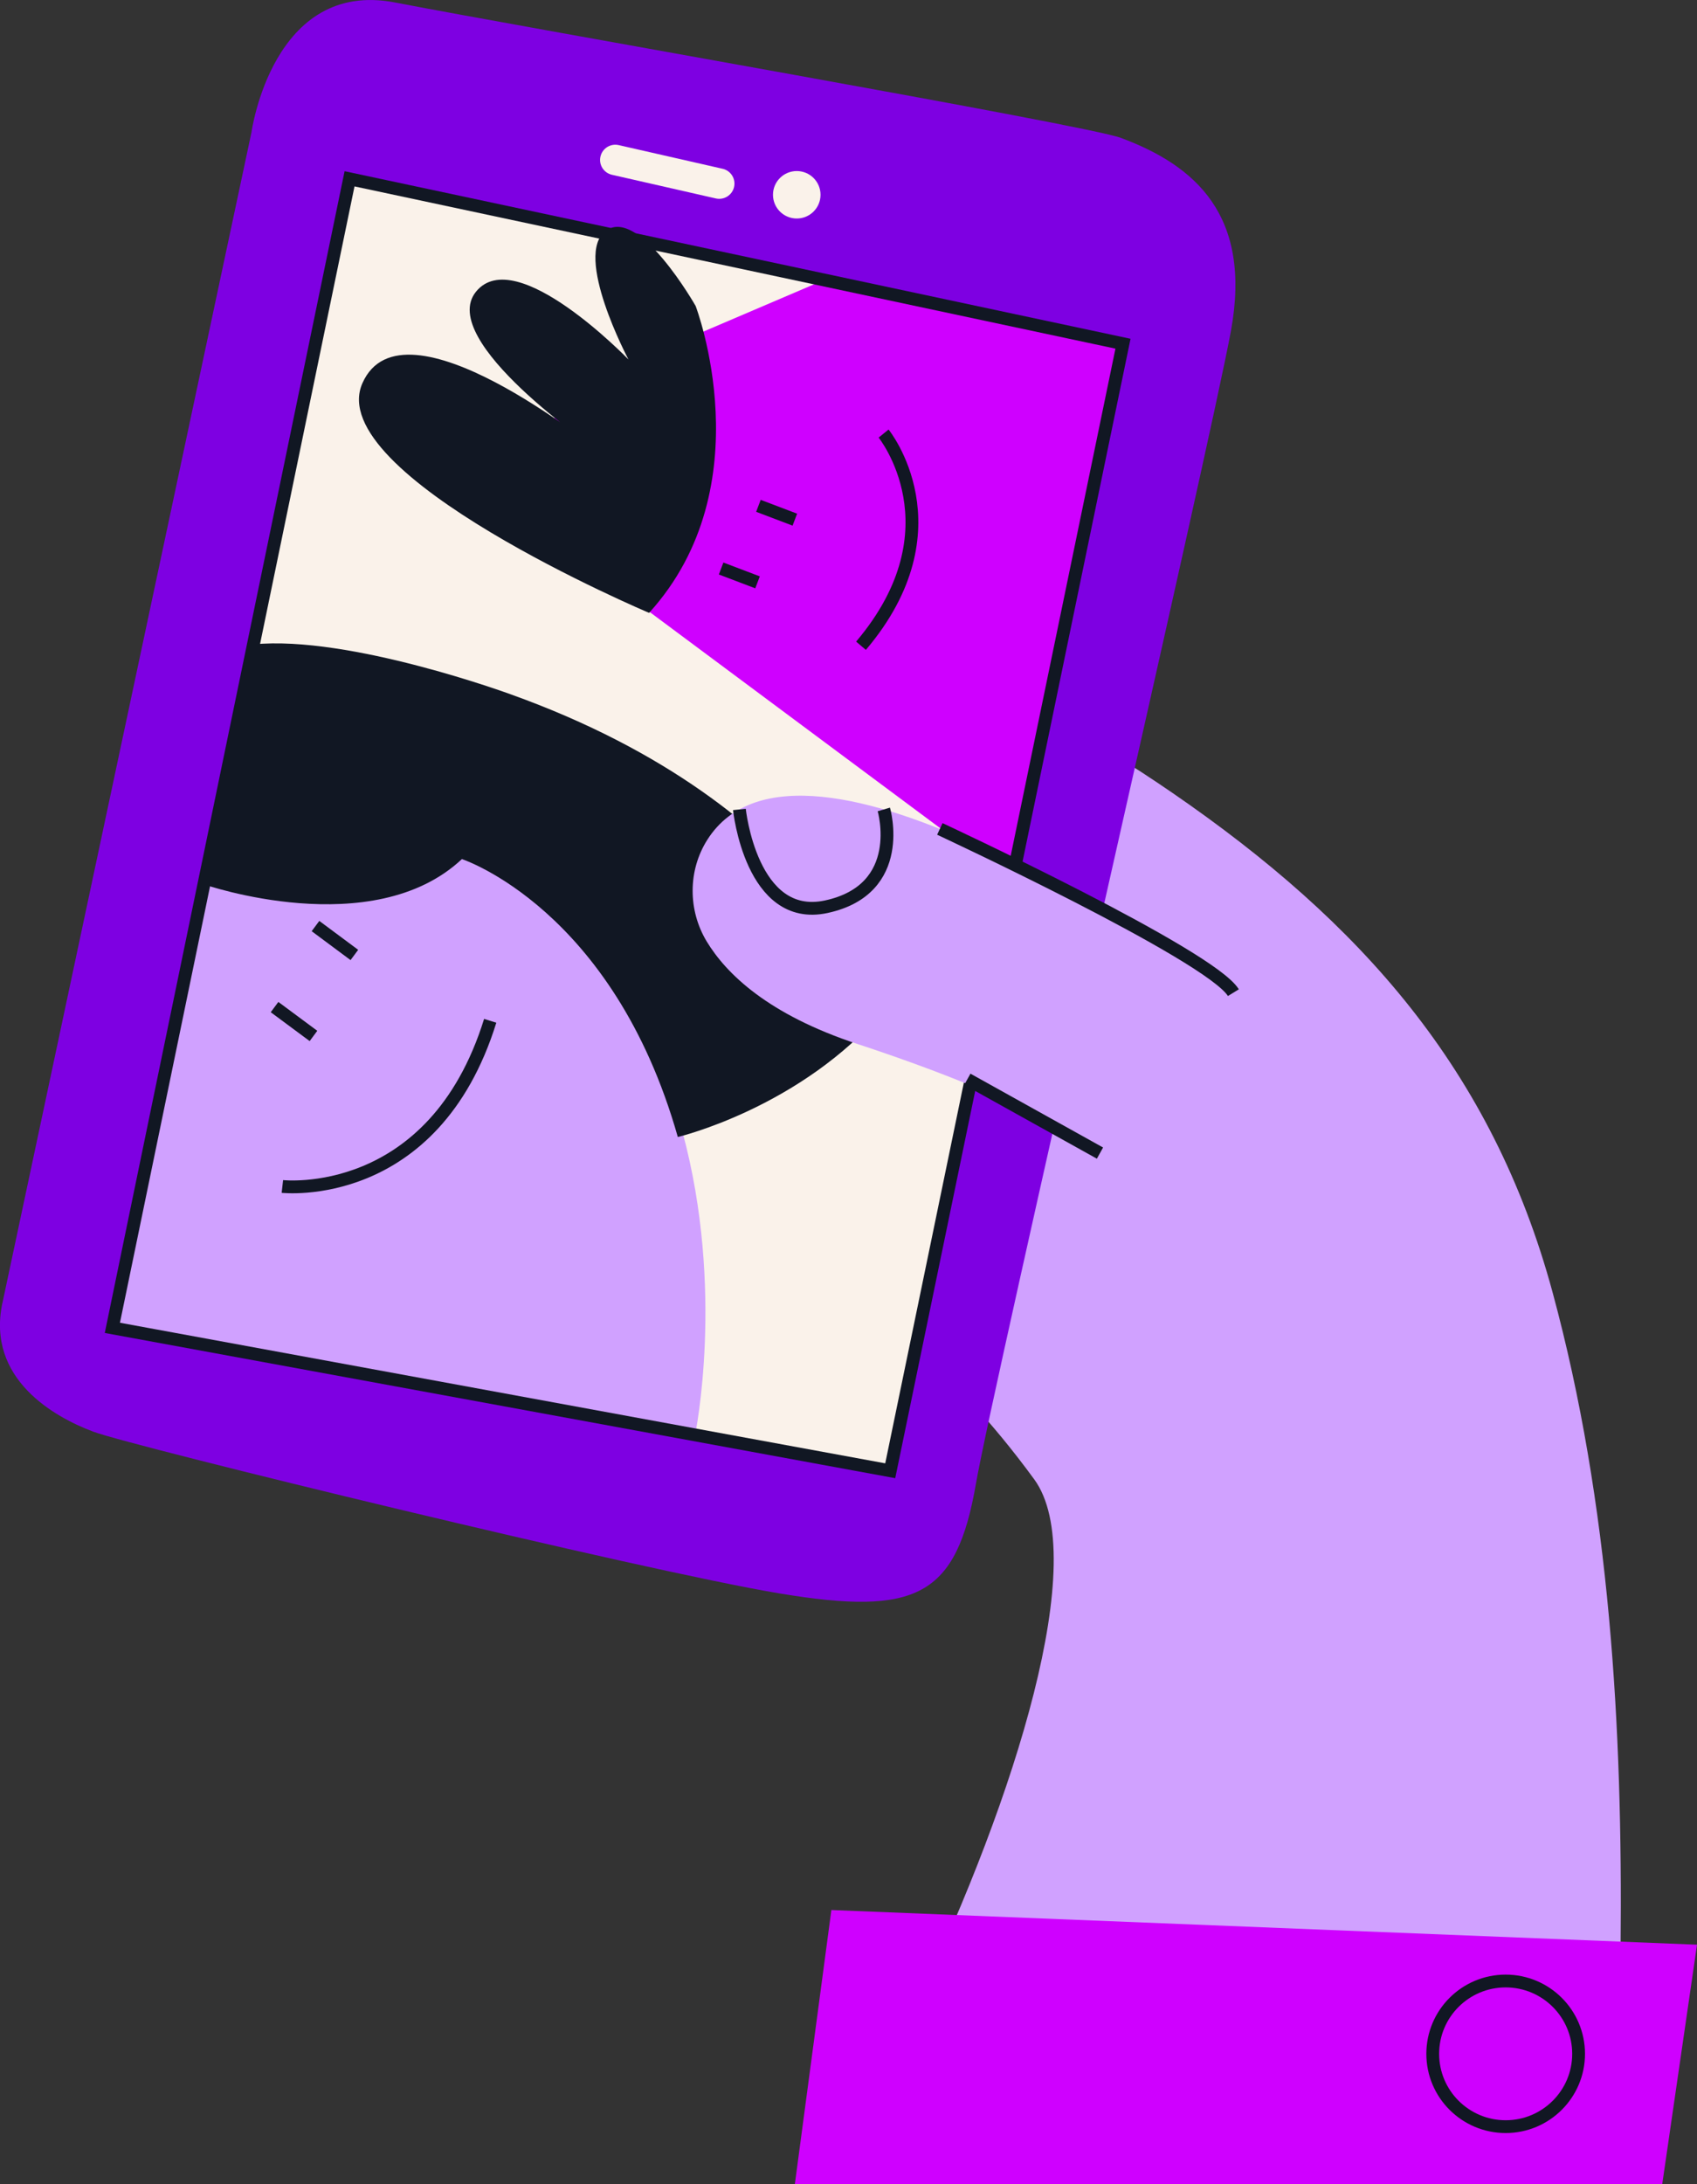
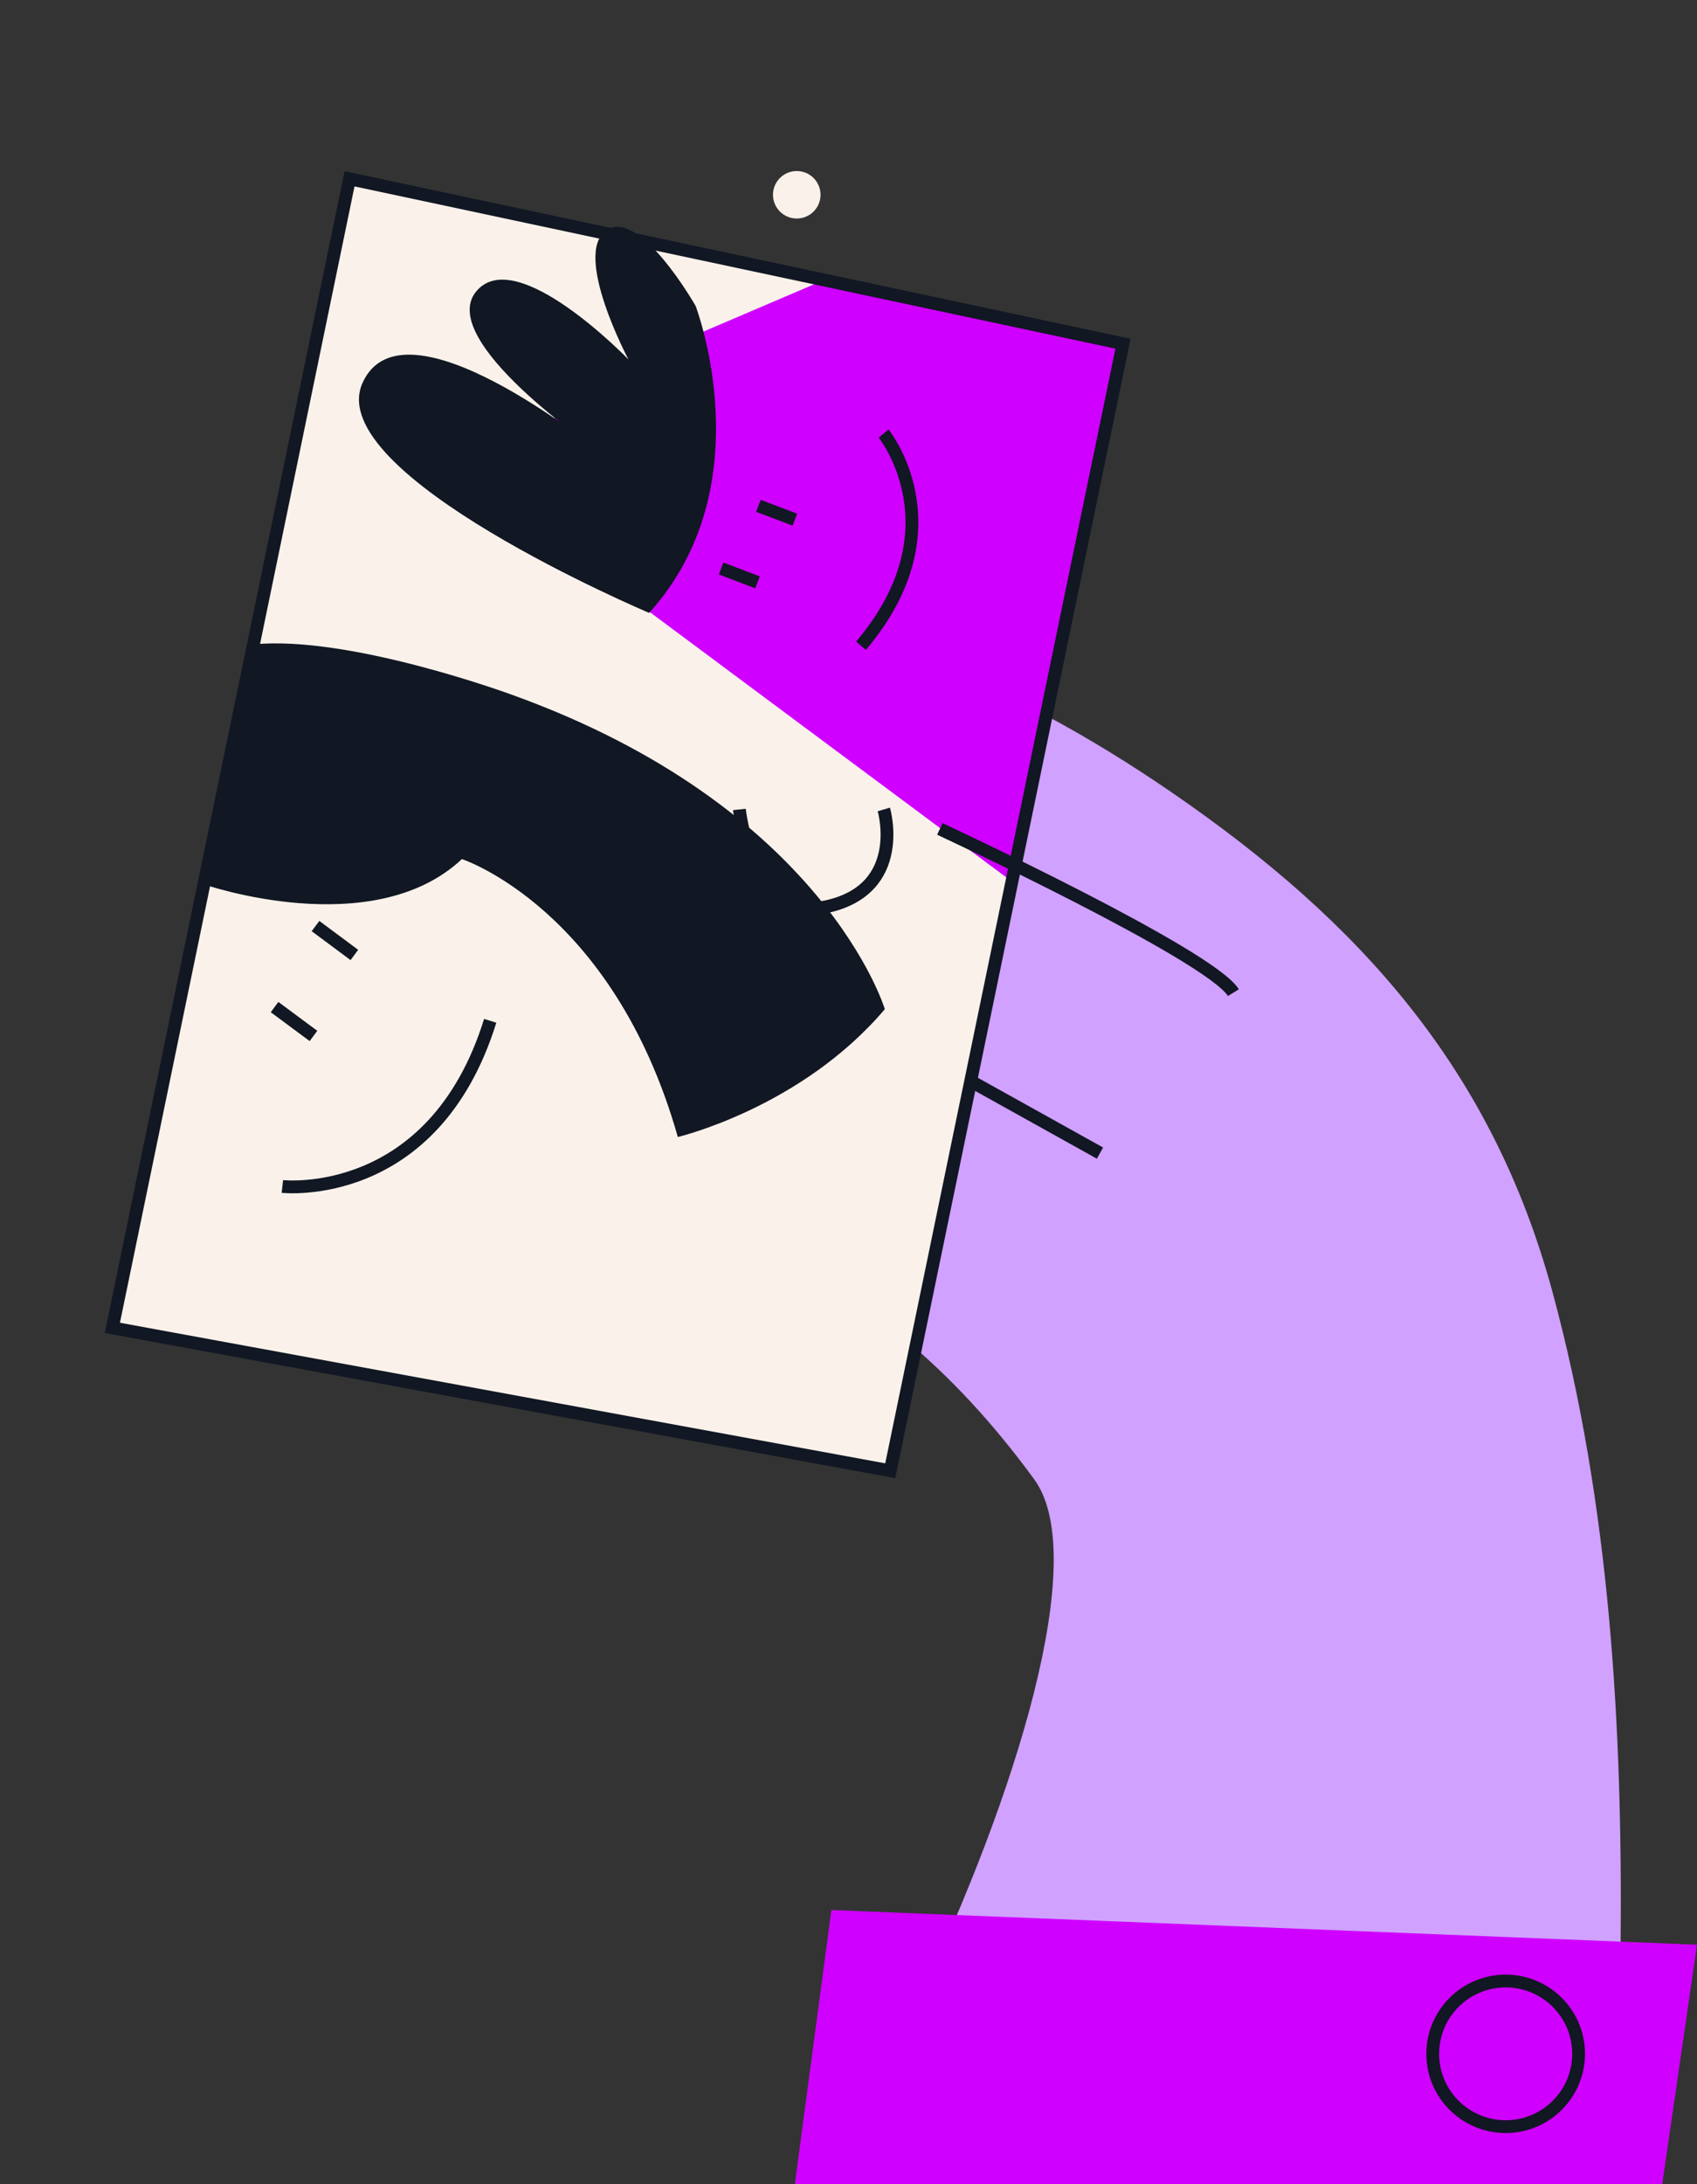
<svg xmlns="http://www.w3.org/2000/svg" fill="none" viewBox="0 0 398 512" height="512" width="398">
  <rect x="0" y="0" width="398" height="512" fill="#333333" stroke="none" />
  <g clip-path="url(#clip0_4700_15696)">
    <path fill="#D0A1FF" d="M215.293 469.202C238.024 421.52 255.913 365.053 242.541 346.771C202.905 292.584 163.825 288.997 124.787 266.751C72.24 236.808 99.216 150.24 143.557 144.666C190.717 138.746 237.06 159.799 275.018 185.905C319.129 216.225 349.971 250.781 364.119 302.918C377.618 352.649 380.584 405.111 380.081 456.401C380.039 460.668 379.965 464.935 379.871 469.202" />
-     <path fill="#7E00E2" d="M0.574 305.438L58.989 30.968C58.989 30.968 63.946 -4.958 92.662 0.585C124.626 6.756 254.578 29.253 262.857 32.317C280.328 38.791 293.648 50.484 288.701 77.531C283.755 104.567 232.801 325.184 228.892 347.786C224.322 374.226 214.995 378.89 182.853 373.546C150.711 368.202 31.018 339.042 21.901 335.633C12.783 332.223 -3.231 323.291 0.563 305.438H0.574Z" />
-     <path fill="#FAF2EA" d="M145.105 34.017C143.181 33.579 141.265 34.78 140.826 36.701C140.387 38.621 141.591 40.533 143.515 40.971L167.884 46.519C169.809 46.957 171.724 45.755 172.163 43.834C172.602 41.914 171.398 40.002 169.474 39.564L145.105 34.017Z" />
    <path fill="#FAF2EA" d="M186.864 51.226C189.944 51.226 192.44 48.735 192.44 45.662C192.44 42.589 189.944 40.098 186.864 40.098C183.785 40.098 181.289 42.589 181.289 45.662C181.289 48.735 183.785 51.226 186.864 51.226Z" />
    <path fill="#FAF2EA" d="M81.98 41.918L263.378 80.574L208.788 344.784L26.352 311.284L81.98 41.918Z" />
-     <path fill="#D0A1FF" d="M163.022 336.374C163.022 336.374 191.328 200.598 54.417 175.402L26.352 311.273L163.022 336.374Z" />
    <path stroke-miterlimit="10" stroke-width="3" stroke="#111723" d="M66.227 278.138C66.227 278.138 101.649 282.123 114.969 239.305" />
    <path stroke-miterlimit="10" stroke-width="3" stroke="#111723" d="M64.391 236.086L73.519 242.853" />
    <path stroke-miterlimit="10" stroke-width="3" stroke="#111723" d="M73.992 217.092L83.11 223.869" />
    <path fill="#111723" d="M47.828 207.323C47.828 207.323 87.38 221.045 108.329 201.393C108.329 201.393 143.773 212.961 158.969 266.541C158.969 266.541 187.894 259.722 207.523 236.576C207.523 236.576 193.28 189.104 119.805 162.779C119.805 162.779 81.899 148.838 59.45 151.065L47.828 207.323Z" />
    <path fill="#CF00FF" d="M237.325 206.655L135.596 130.996C128.804 125.944 125.451 117.504 126.918 109.179L127.715 104.66C129.025 97.224 134.013 90.959 140.961 87.989L193.288 65.639L263.368 80.574L237.315 206.655H237.325Z" />
    <path stroke-miterlimit="10" stroke-width="3" stroke="#111723" d="M207.233 101.637C207.233 101.637 225.248 123.872 201.93 151.379" />
    <path stroke-miterlimit="10" stroke-width="3" stroke="#111723" d="M177.875 118.58L186.416 121.822" />
    <path stroke-miterlimit="10" stroke-width="3" stroke="#111723" d="M169.125 133.275L177.666 136.518" />
    <path fill="#111723" d="M152.227 143.671C152.227 143.671 75.524 111.27 84.998 89.83C94.472 68.389 139.976 105.371 139.976 105.371C139.976 105.371 102.322 79.883 111.638 68.379C120.966 56.874 147.396 84.276 147.396 84.276C147.396 84.276 134.338 59.729 142.114 54.071C149.89 48.413 163.148 71.725 163.148 71.725C163.148 71.725 179.297 113.895 152.227 143.682V143.671Z" />
    <path stroke-miterlimit="10" stroke-width="3" stroke="#111723" d="M26.352 311.284L81.98 41.918L263.378 80.574L208.788 344.784L26.352 311.284Z" />
-     <path fill="#D0A1FF" d="M278.402 226.662C278.402 226.662 188.053 161.964 165.888 196.865C161.319 204.071 161.329 213.369 165.731 220.679C170.311 228.262 180.12 237.842 201.143 244.755C241.512 258.028 261.938 270.348 266.203 278.883" />
    <path stroke-miterlimit="10" stroke-width="3" stroke="#111723" d="M220.422 194.324C220.422 194.324 283.816 223.818 289.265 232.708" />
    <path stroke-miterlimit="10" stroke-width="3" stroke="#111723" d="M226.875 253.008L257.98 270.317" />
    <path stroke-miterlimit="10" stroke-width="3" stroke="#111723" d="M173.414 189.754C173.414 189.754 176.16 216.351 193.766 212.565C212.788 208.475 207.286 189.754 207.286 189.754" />
    <path fill="#CF00FF" d="M186.422 512L194.984 447.762L398.003 455.888L389.85 512H186.422Z" />
    <path stroke-miterlimit="10" stroke-width="3" stroke="#111723" d="M353.127 498.54C362.573 498.54 370.23 490.898 370.23 481.471C370.23 472.044 362.573 464.402 353.127 464.402C343.681 464.402 336.023 472.044 336.023 481.471C336.023 490.898 343.681 498.54 353.127 498.54Z" />
  </g>
  <defs>
    <clipPath id="clip0_4700_15696">
      <rect fill="white" height="512" width="398" />
    </clipPath>
  </defs>
</svg>